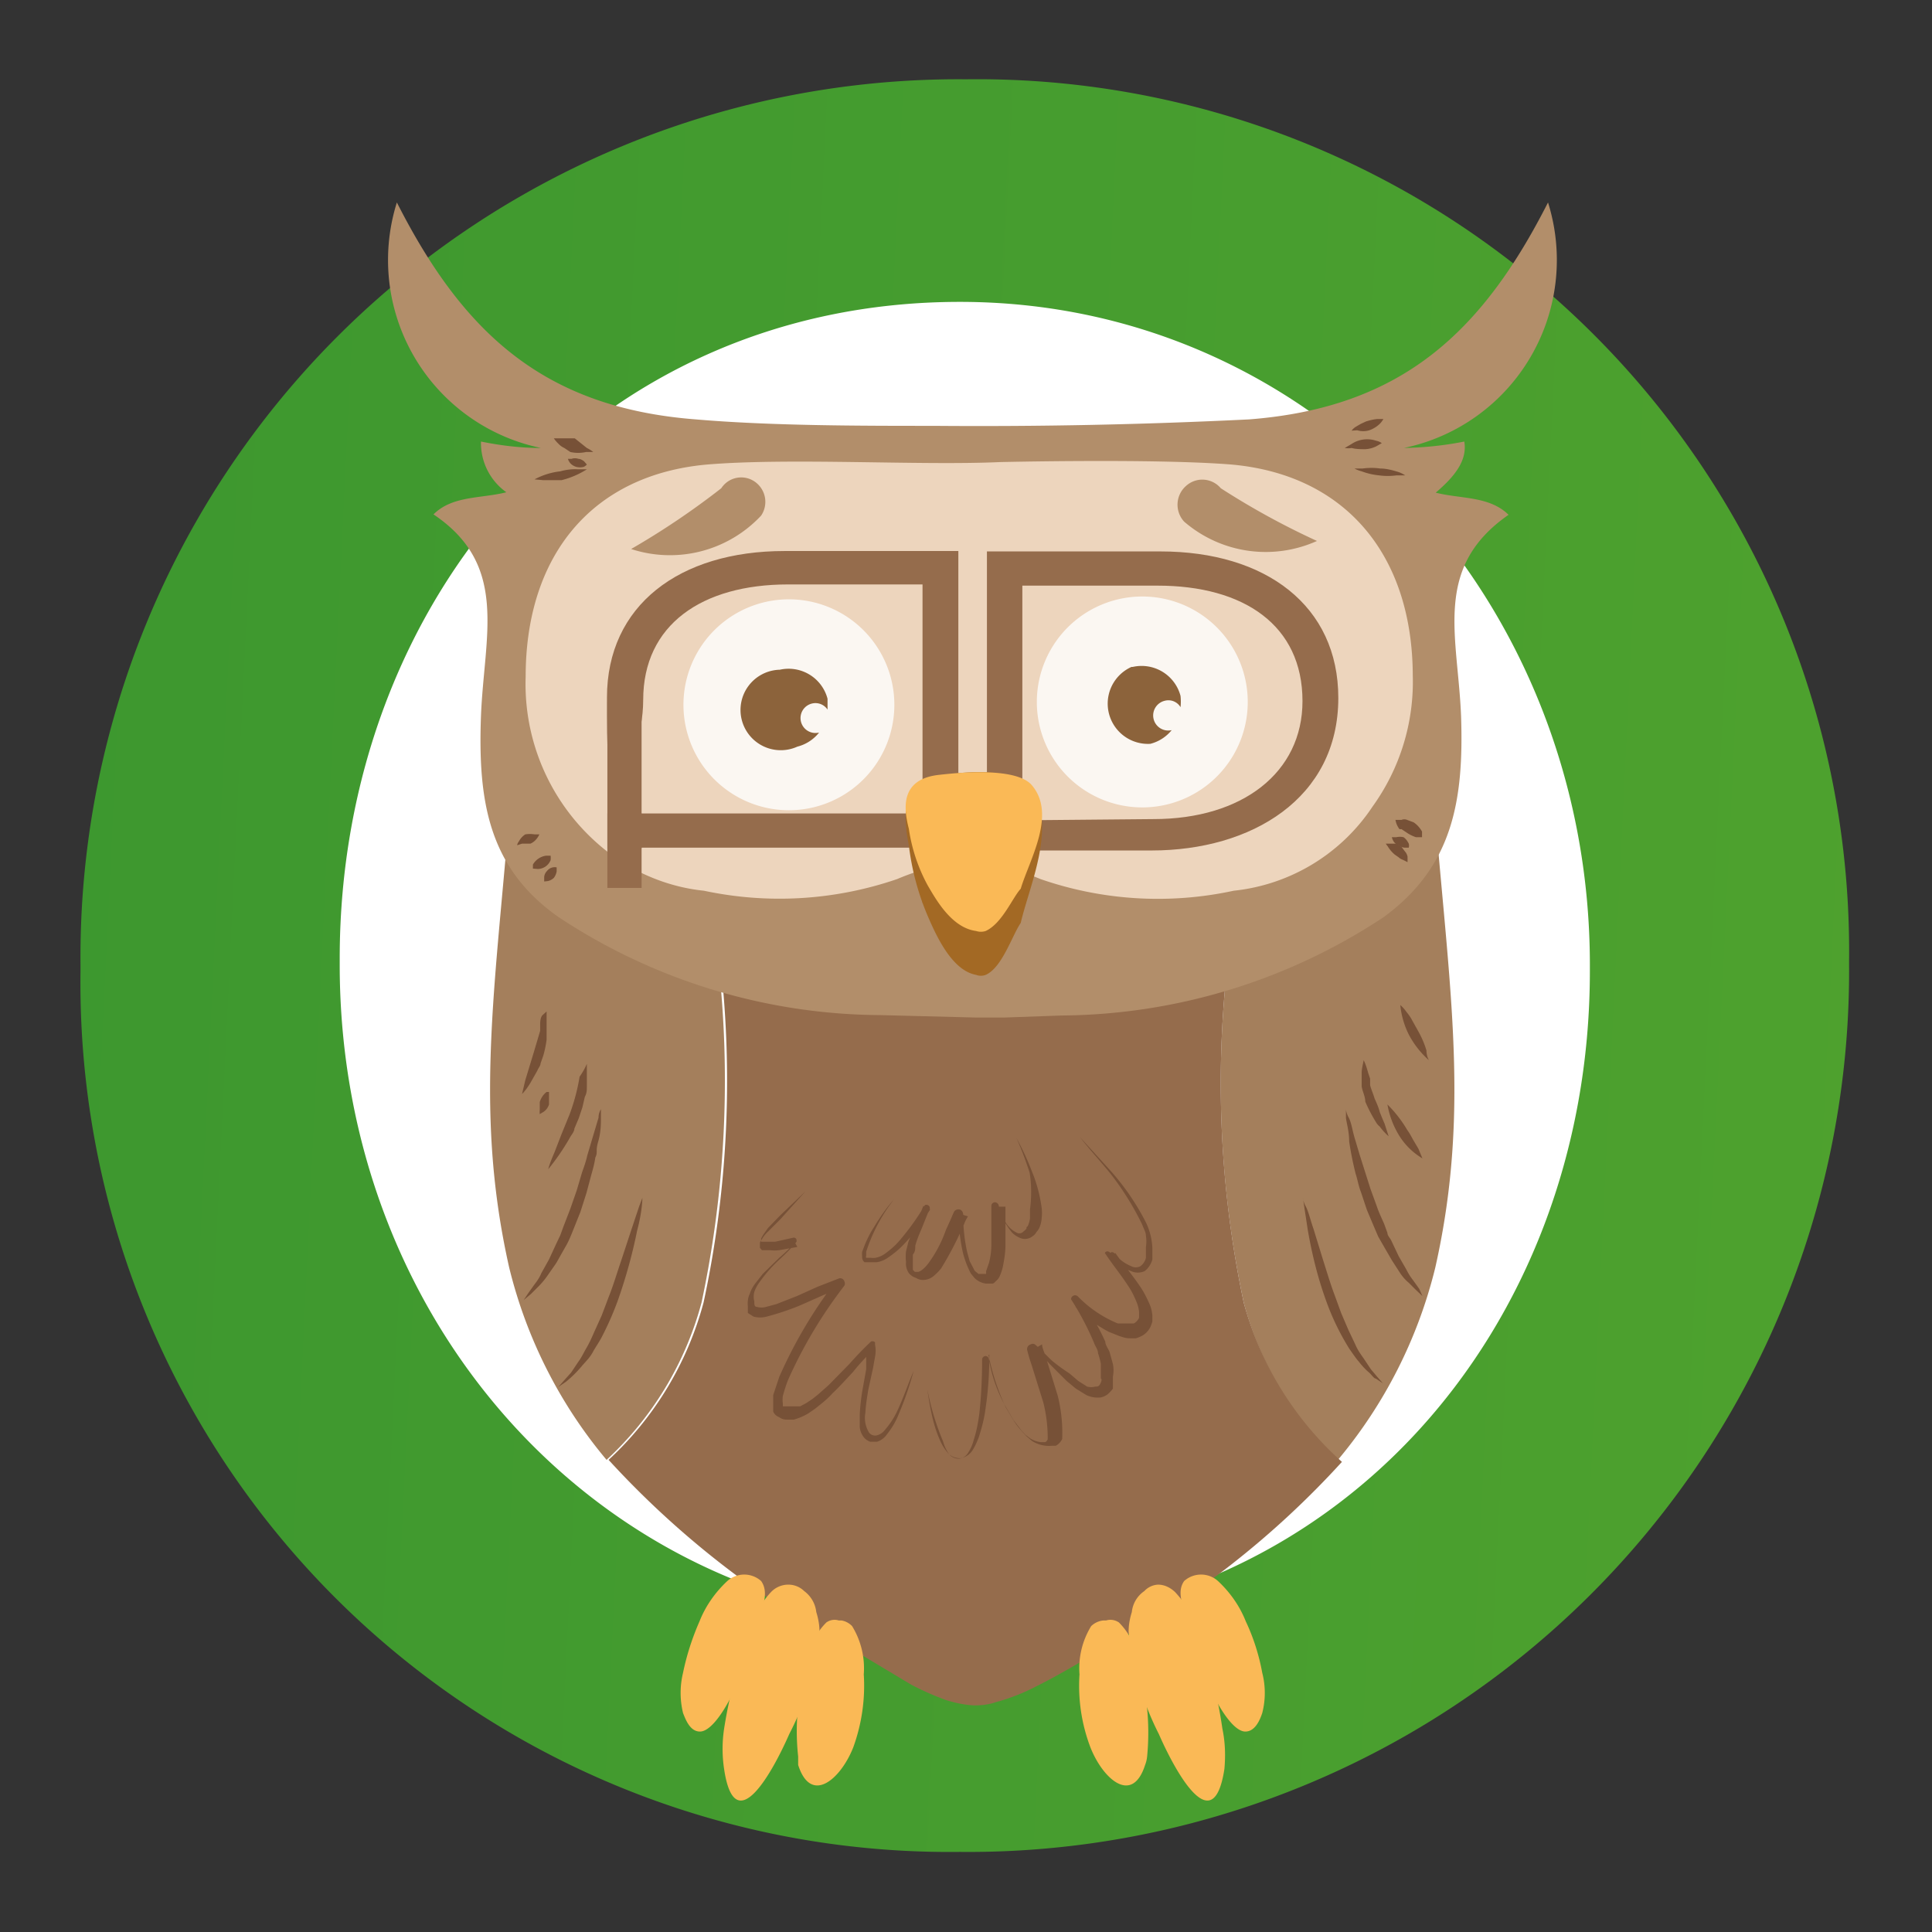
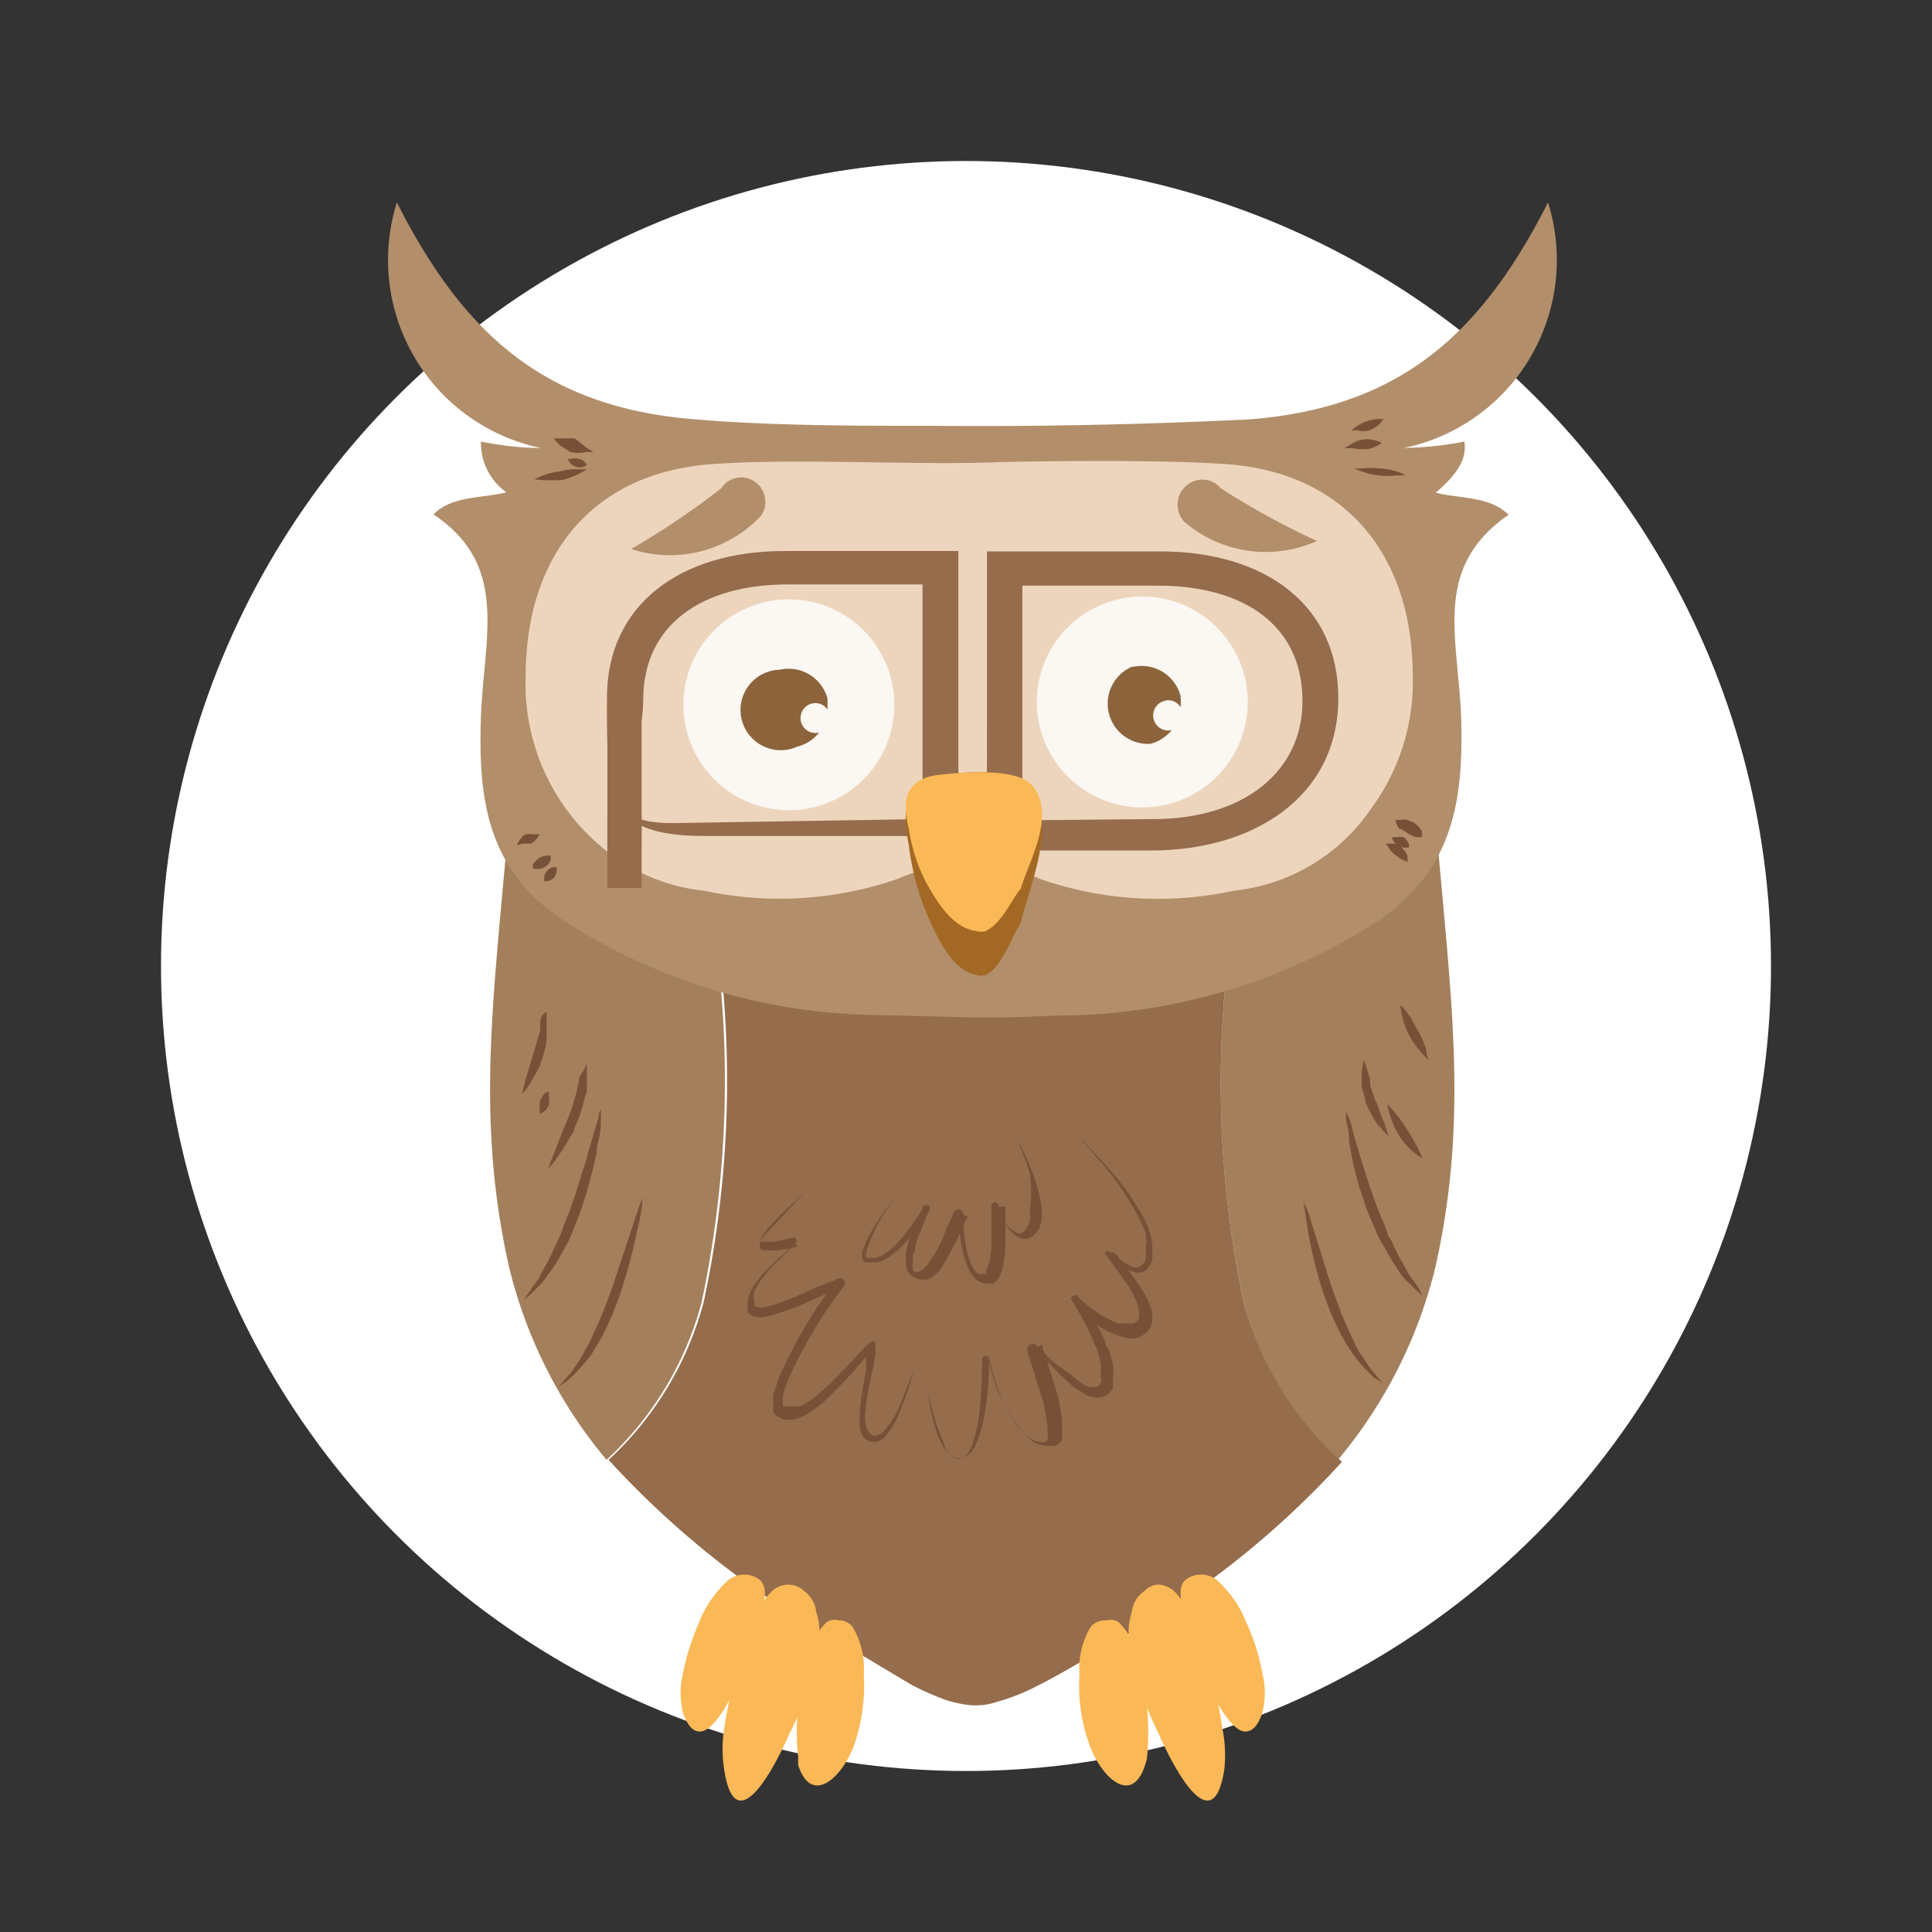
<svg xmlns="http://www.w3.org/2000/svg" width="48" height="48" fill="none">
  <rect width="100%" height="100%" fill="#333333" stroke="none" />
  <circle cx="24" cy="24" r="20" fill="#fff" />
-   <path fill="url(#a)" d="M2 24.13v-.16a21.81 21.81 0 0 1 22-22 21.66 21.66 0 0 1 21.94 21.88v.16a21.88 21.88 0 0 1-22.09 22A21.59 21.59 0 0 1 2 24.13Zm37.5 0v-.16c0-9-6.77-16.47-15.65-16.47-9.13 0-15.41 7.42-15.41 16.31v.16c0 9.05 6.68 16.39 15.57 16.39 9.13.04 15.49-7.3 15.49-16.23Z" />
  <path fill="#A47F5C" d="M17.43 32.36c.95-4.47.73-9.1-.64-13.46l-4.06.33c-.36 5-1 8.17-.08 12.26.43 1.76 1.26 3.4 2.42 4.78a8.21 8.21 0 0 0 2.36-3.91Z" />
  <path fill="#775137" d="m13.01 32.3.12-.18.15-.21c.07-.09.13-.18.17-.28l.19-.34.18-.39.1-.21.08-.22.17-.44.16-.46.13-.44c.05-.14.1-.28.13-.42l.11-.37.17-.57c0-.13.06-.21.06-.21v.22c0 .14 0 .35-.07.59s0 .25-.07.39c-.02.15-.06.29-.1.43l-.12.45-.15.47-.18.45c-.06.15-.12.3-.2.43l-.22.39-.23.33a2 2 0 0 1-.22.26l-.18.18-.18.15Zm.86 2.16.15-.17.17-.19.18-.27c.07-.09.13-.22.2-.34.07-.12.13-.25.19-.39l.19-.42.17-.45c.12-.3.21-.61.31-.9l.26-.79.19-.57.08-.21s0 .33-.13.81c-.12.6-.28 1.17-.48 1.74-.11.3-.24.6-.39.89-.07.14-.16.26-.23.39s-.16.22-.25.32a2.83 2.83 0 0 1-.42.42l-.19.13Z" />
  <path fill="#A47F5C" d="M30.9 32.36c-.95-4.47-.71-9.1.68-13.46l4 .33c.36 5 1 8.17.08 12.26a11.81 11.81 0 0 1-2.42 4.78 8.18 8.18 0 0 1-2.34-3.91Z" />
  <path fill="#956C4C" d="M30.9 32.36a26.3 26.3 0 0 1 .68-13.46l-6.79-.54c-3.48 0-7.95.54-7.95.54 1.37 4.36 1.6 9 .64 13.46a8.21 8.21 0 0 1-2.36 3.91 22.65 22.65 0 0 0 5.84 4.58l1.67 1c.28.15.58.28.88.39.23.07.46.12.7.13.18 0 .36-.02.53-.08a5 5 0 0 0 1-.39c.6-.3 1.18-.65 1.76-1a22.32 22.32 0 0 0 5.84-4.58 8.18 8.18 0 0 1-2.44-3.96Z" />
  <path fill="#775137" d="m35.34 32.2-.16-.15-.18-.18a1.1 1.1 0 0 1-.22-.25l-.2-.31-.22-.38-.12-.21-.09-.21-.19-.45-.15-.45c-.06-.15-.08-.3-.13-.45a8.06 8.06 0 0 1-.16-.8c0-.24-.06-.44-.08-.58v-.22s0 .08.07.21.09.33.16.55l.11.37.13.41.14.44.16.44c.05.15.12.29.18.43l.08.22c0 .07.07.13.1.2l.18.38.19.33c.05.1.1.18.17.27l.15.21.08.18Zm-.98 2.17-.18-.12c-.05 0-.11-.11-.19-.17a1.88 1.88 0 0 1-.23-.25c-.08-.09-.15-.2-.23-.31a6.18 6.18 0 0 1-.6-1.25c-.2-.56-.34-1.14-.44-1.72l-.12-.79s0 .08.07.21.11.32.19.55l.24.78c.09.28.18.59.29.88l.16.44.18.42.18.38c.05.12.13.23.2.33l.18.27.16.19.14.16Z" />
  <path fill="#B28E6A" d="M36.38 10.97c-.5.1-1 .15-1.5.16a4.77 4.77 0 0 0 3.58-6.1c-1.65 3.25-3.66 5.1-7.43 5.39a136 136 0 0 1-7.82.16c-1.82 0-4.05 0-5.92-.16-3.77-.29-5.78-2.14-7.43-5.39a4.77 4.77 0 0 0 3.58 6.1c-.5 0-1-.06-1.49-.16a1.5 1.5 0 0 0 .63 1.26c-.63.16-1.34.08-1.81.55 1.88 1.26 1.26 3 1.18 5-.08 2.13.19 3.78 1.92 5a14.62 14.62 0 0 0 8 2.44l2.36.06h.73l1.41-.05c2.85-.02 5.63-.87 8-2.44 1.73-1.26 2-2.91 1.93-5-.08-2-.71-3.69 1.18-5-.48-.47-1.18-.39-1.81-.55.47-.4.79-.8.71-1.27Z" />
-   <path fill="#775137" d="M22.21 29.8a4.19 4.19 0 0 0-.69 1.3v.1a.06.06 0 0 0 0 .05h.11a.5.5 0 0 0 .12 0 .6.6 0 0 0 .22-.09c.14-.1.27-.21.38-.34a6.31 6.31 0 0 0 .63-.88.09.09 0 0 1 .1.02.08.08 0 0 1 0 .11l-.18.45c-.06.14-.12.28-.16.43 0 .08 0 .15-.06.22v.38l.05.05h.07c.07 0 .19-.11.27-.22a3.14 3.14 0 0 0 .43-.82l.1-.22.1-.23a.13.13 0 0 1 .17-.05.14.14 0 0 1 .06.11c0 .32.03.63.1.94l.06.22.1.19c.01.03.03.06.06.08l.06.05h.19v-.07l.07-.2c.04-.15.06-.3.06-.46v-.96a.09.09 0 0 1 .09-.09.1.1 0 0 1 .09.07c.03.14.09.28.16.4.06.12.16.22.28.28a.14.14 0 0 0 .15 0l.07-.06c.07-.06 0-.06.06-.09a.66.66 0 0 0 .06-.2v-.22c.04-.3.04-.62-.01-.92-.1-.3-.2-.58-.33-.86.15.27.28.55.39.84.12.29.2.6.24.9a1 1 0 0 1 0 .25.7.7 0 0 1-.06.25.46.46 0 0 1-.07.1.28.28 0 0 1-.09.1.31.31 0 0 1-.28.06.64.64 0 0 1-.23-.14 1.82 1.82 0 0 1-.35-.65h.18v.97c0 .17-.03.34-.06.5a1.2 1.2 0 0 1-.08.25.31.31 0 0 1-.1.13.19.19 0 0 1-.07.06h-.18a.5.5 0 0 1-.28-.14l-.09-.11a2.4 2.4 0 0 1-.19-.49 4.12 4.12 0 0 1-.11-1l.23.07a.93.93 0 0 0-.1.2l-.1.22a8.27 8.27 0 0 1-.46.86c-.05.07-.11.13-.18.19a.41.41 0 0 1-.3.11.3.3 0 0 1-.15-.05.37.37 0 0 1-.18-.12.42.42 0 0 1-.07-.28 1.09 1.09 0 0 1 0-.26l.06-.24.18-.46c.06-.14.14-.29.19-.43l.17.09c-.19.3-.4.6-.65.86-.12.13-.27.25-.42.35a.64.64 0 0 1-.26.1h-.3a.16.16 0 0 1-.06-.14.5.5 0 0 1 0-.12l.08-.21c.06-.13.12-.26.2-.38.15-.25.32-.5.51-.71Zm-2.2-.2-.63.6-.3.31-.12.17-.05.09v.08h.35l.45-.1a.07.07 0 0 1 .08.05v.05c-.12.15-.25.28-.39.41a3.56 3.56 0 0 0-.54.61.85.85 0 0 0-.12.23.47.47 0 0 0 0 .23c0 .08 0 .14.07.14.07.02.15.02.22 0l.26-.07.51-.2.51-.23.54-.21a.11.11 0 0 1 .13.08.12.12 0 0 1 0 .1 11.44 11.44 0 0 0-1.39 2.32c-.06.14-.1.28-.14.42a.63.63 0 0 0 0 .19v.07h.43l.15-.08.15-.1.14-.11.27-.24.51-.52a8.6 8.6 0 0 1 .54-.56.09.09 0 0 1 .1.02v.06c.02.1.02.2 0 .3l-.05.28-.12.55c-.03.19-.06.37-.07.56a.7.7 0 0 0 .09.49.19.19 0 0 0 .2.07.37.37 0 0 0 .2-.14 2 2 0 0 0 .3-.46c.16-.34.28-.7.41-1-.1.36-.22.72-.37 1.07-.07.18-.17.35-.29.5a.48.48 0 0 1-.25.19h-.17a.37.37 0 0 1-.14-.09.47.47 0 0 1-.12-.29v-.29c.01-.2.03-.38.06-.57l.1-.56v-.53l.16.06c-.17.17-.34.35-.49.54-.17.18-.33.36-.51.53-.09.1-.18.18-.28.26l-.15.12-.16.11a1.4 1.4 0 0 1-.37.16h-.14c-.07 0-.14 0-.22-.06a.26.26 0 0 1-.15-.14v-.41l.15-.45a11.51 11.51 0 0 1 1.4-2.37l.12.18a5.1 5.1 0 0 0-.5.19l-.52.23a6.52 6.52 0 0 1-.81.27.62.62 0 0 1-.33 0l-.14-.09v-.17c-.01-.1 0-.21.05-.31.03-.1.08-.18.14-.26l.18-.23.41-.4c.14-.12.27-.24.39-.38l.06.11-.45.08a.85.85 0 0 1-.23 0h-.2l-.05-.06v-.13l.06-.1a.8.8 0 0 1 .14-.17l.31-.31.62-.69Z" />
+   <path fill="#775137" d="M22.21 29.8a4.19 4.19 0 0 0-.69 1.3v.1a.06.06 0 0 0 0 .05h.11a.5.5 0 0 0 .12 0 .6.6 0 0 0 .22-.09c.14-.1.27-.21.38-.34a6.31 6.31 0 0 0 .63-.88.09.09 0 0 1 .1.02.08.08 0 0 1 0 .11l-.18.45c-.06.14-.12.28-.16.43 0 .08 0 .15-.06.22v.38l.05.05h.07c.07 0 .19-.11.27-.22a3.14 3.14 0 0 0 .43-.82l.1-.22.1-.23a.13.13 0 0 1 .17-.05.14.14 0 0 1 .06.11c0 .32.03.63.1.94l.06.22.1.19c.01.03.03.06.06.08l.06.05h.19v-.07l.07-.2c.04-.15.06-.3.06-.46v-.96a.09.09 0 0 1 .09-.09.1.1 0 0 1 .09.07c.03.14.09.28.16.4.06.12.16.22.28.28a.14.14 0 0 0 .15 0l.07-.06c.07-.06 0-.06.06-.09a.66.66 0 0 0 .06-.2v-.22c.04-.3.04-.62-.01-.92-.1-.3-.2-.58-.33-.86.15.27.28.55.39.84.12.29.2.6.24.9a1 1 0 0 1 0 .25.7.7 0 0 1-.06.25.46.46 0 0 1-.07.1.28.28 0 0 1-.09.1.31.31 0 0 1-.28.06.64.64 0 0 1-.23-.14 1.82 1.82 0 0 1-.35-.65h.18v.97c0 .17-.03.34-.06.5a1.2 1.2 0 0 1-.08.25.31.31 0 0 1-.1.13.19.19 0 0 1-.07.06h-.18a.5.5 0 0 1-.28-.14l-.09-.11a2.4 2.4 0 0 1-.19-.49 4.12 4.12 0 0 1-.11-1l.23.07a.93.93 0 0 0-.1.2l-.1.22a8.27 8.27 0 0 1-.46.86c-.05.07-.11.13-.18.19a.41.41 0 0 1-.3.11.3.3 0 0 1-.15-.05.37.37 0 0 1-.18-.12.42.42 0 0 1-.07-.28 1.09 1.09 0 0 1 0-.26l.06-.24.18-.46c.06-.14.14-.29.19-.43l.17.09c-.19.3-.4.6-.65.86-.12.13-.27.25-.42.35a.64.64 0 0 1-.26.1h-.3a.16.16 0 0 1-.06-.14.5.5 0 0 1 0-.12l.08-.21c.06-.13.12-.26.2-.38.15-.25.32-.5.51-.71Zm-2.2-.2-.63.6-.3.31-.12.17-.05.09v.08h.35l.45-.1a.07.07 0 0 1 .08.05v.05c-.12.15-.25.28-.39.41a3.56 3.56 0 0 0-.54.61.85.85 0 0 0-.12.23.47.47 0 0 0 0 .23c0 .08 0 .14.07.14.07.02.15.02.22 0l.26-.07.51-.2.51-.23.54-.21a.11.11 0 0 1 .13.08.12.12 0 0 1 0 .1 11.44 11.44 0 0 0-1.39 2.32c-.06.14-.1.28-.14.42a.63.63 0 0 0 0 .19v.07h.43l.15-.08.15-.1.14-.11.27-.24.51-.52a8.6 8.6 0 0 1 .54-.56.09.09 0 0 1 .1.02v.06c.02.1.02.2 0 .3l-.05.28-.12.55c-.03.19-.06.37-.07.56a.7.7 0 0 0 .09.49.19.19 0 0 0 .2.07.37.37 0 0 0 .2-.14 2 2 0 0 0 .3-.46c.16-.34.28-.7.41-1-.1.36-.22.72-.37 1.07-.07.18-.17.35-.29.5a.48.48 0 0 1-.25.19h-.17a.37.37 0 0 1-.14-.09.47.47 0 0 1-.12-.29v-.29c.01-.2.03-.38.06-.57l.1-.56v-.53l.16.06c-.17.17-.34.35-.49.54-.17.18-.33.36-.51.53-.09.1-.18.18-.28.26l-.15.12-.16.11a1.4 1.4 0 0 1-.37.16h-.14c-.07 0-.14 0-.22-.06a.26.26 0 0 1-.15-.14v-.41l.15-.45a11.51 11.51 0 0 1 1.4-2.37l.12.18a5.1 5.1 0 0 0-.5.19l-.52.23a6.52 6.52 0 0 1-.81.27.62.62 0 0 1-.33 0l-.14-.09v-.17c-.01-.1 0-.21.05-.31.03-.1.08-.18.14-.26l.18-.23.41-.4c.14-.12.27-.24.39-.38l.06.11-.45.08a.85.85 0 0 1-.23 0h-.2l-.05-.06v-.13l.06-.1a.8.8 0 0 1 .14-.17Z" />
  <path fill="#775137" d="M23.04 34.52a6.4 6.4 0 0 0 .39 1.29 1 1 0 0 0 .15.32.32.32 0 0 0 .25.11.3.3 0 0 0 .23-.16 1 1 0 0 0 .13-.3c.07-.21.11-.43.14-.65.05-.45.07-.9.07-1.35a.09.09 0 0 1 .09-.09.09.09 0 0 1 .08.08 3.59 3.59 0 0 0 .44 1.22l.17.29.19.25.11.12.12.09c.08.05.17.08.26.09h.11a.14.14 0 0 0 .06-.07 3.62 3.62 0 0 0-.11-.92l-.2-.64-.1-.32a3.38 3.38 0 0 1-.1-.34.12.12 0 0 1 .09-.14.1.1 0 0 1 .1 0c.16.13.28.27.42.4.14.12.3.23.45.33l.21.18.22.14a.4.4 0 0 0 .2 0c.06 0 .1 0 .14-.1.04-.1 0-.09 0-.11v-.36a2 2 0 0 0-.07-.26c0-.09-.07-.17-.1-.26a7.06 7.06 0 0 0-.57-1.08.1.1 0 0 1 .03-.07.1.1 0 0 1 .14 0 2.94 2.94 0 0 0 .99.67h.4a.3.3 0 0 0 .13-.14v-.15a.9.9 0 0 0-.05-.21c-.06-.15-.13-.3-.22-.43-.18-.28-.39-.53-.58-.82a.07.07 0 0 1 .1-.03c.02 0 .02.02.03.03a.07.07 0 0 1 .05-.02.07.07 0 0 1 .05.02 1 1 0 0 0 .43.33.24.24 0 0 0 .22 0 .36.36 0 0 0 .14-.21v-.27a.89.89 0 0 0 0-.28c0-.09-.06-.18-.09-.27a7 7 0 0 0-.79-1.27c-.25-.31-.52-.6-.76-.91l.8.88a6.11 6.11 0 0 1 .85 1.26 1.66 1.66 0 0 1 .15.61v.29a.55.55 0 0 1-.19.29.41.41 0 0 1-.34 0c-.2-.07-.38-.2-.52-.35l.13-.1c.19.27.41.53.6.81.1.14.18.3.25.46.04.09.06.18.07.28v.15a.78.78 0 0 1-.05.14.5.5 0 0 1-.21.22.94.94 0 0 1-.15.06h-.15c-.1 0-.18-.03-.27-.06l-.25-.1a3.25 3.25 0 0 1-.83-.62l.17-.14c.22.32.41.65.57 1 0 .09.08.18.11.27l.08.29c.02.1.02.2 0 .31v.3a.86.86 0 0 1-.13.14.42.42 0 0 1-.18.08.67.67 0 0 1-.35-.06l-.26-.16-.23-.19-.41-.41a4.78 4.78 0 0 0-.39-.39l.19-.11c0 .09.06.2.09.31l.1.32.2.65a3.82 3.82 0 0 1 .11 1.07.37.37 0 0 1-.16.17h-.1a.78.78 0 0 1-.49-.12l-.14-.12-.12-.13a1.87 1.87 0 0 1-.21-.28l-.18-.3a5.6 5.6 0 0 1-.43-1.31h.02c0 .46-.03.92-.1 1.37-.03.23-.09.45-.16.67-.04.11-.09.22-.15.32a.45.45 0 0 1-.31.21c-.1 0-.2-.03-.28-.1a1.15 1.15 0 0 1-.2-.29c-.1-.21-.17-.43-.22-.65a7.85 7.85 0 0 1-.12-.67Zm-9.28-23.63h.52l.3.24a.9.9 0 0 1 .16.1h-.18a.9.9 0 0 1-.39 0l-.15-.1a.45.45 0 0 1-.15-.11.75.75 0 0 1-.11-.13Zm.35.51h.09a.25.25 0 0 1 .17 0c.05 0 .1.03.14.06l.07.08a.21.21 0 0 1-.08.06.37.37 0 0 1-.18 0 .32.32 0 0 1-.15-.09.3.3 0 0 1-.06-.11Zm-.83.51a1.77 1.77 0 0 1 .64-.2c.14-.04.3-.06.44-.05h.22a2.13 2.13 0 0 1-.63.27h-.45l-.22-.02Zm20.3-1.21a.36.36 0 0 1 .11-.1l.12-.07.13-.06c.1-.03.18-.05.28-.06h.15a.52.52 0 0 1-.09.12.72.72 0 0 1-.26.16c-.1.03-.2.03-.3 0l-.14.01Zm-.17.43.17-.1a.7.7 0 0 1 .61-.08c.05.01.1.03.14.06l-.14.08a.7.7 0 0 1-.27.07c-.11 0-.23 0-.34-.03a.49.49 0 0 1-.17 0Zm.24.51h.2c.15-.02.3-.02.44 0 .15 0 .3.04.43.08.07.02.13.05.19.09h-.21c-.15.02-.3.02-.44 0a1.7 1.7 0 0 1-.43-.1.82.82 0 0 1-.18-.07Zm.78 9.32h.26l.13.08.09.12c.03.03.05.08.06.12v.14l-.12-.06a.27.27 0 0 1-.1-.06l-.1-.07a.79.79 0 0 1-.17-.2.57.57 0 0 1-.05-.07Z" />
  <path fill="#775137" d="M34.58 20.8h.11a.42.42 0 0 1 .18 0c.06.04.1.1.13.16a.2.2 0 0 1 0 .1h-.1a.31.31 0 0 1-.16-.06.25.25 0 0 1-.13-.12.35.35 0 0 1-.03-.08Zm.09-.43h.15a.18.18 0 0 1 .14 0l.16.06c.09.06.16.14.21.23v.14h-.15a.9.9 0 0 1-.24-.12l-.12-.08h-.05a.51.51 0 0 1-.1-.23ZM13.52 21.9v-.1c0-.06.03-.12.07-.16a.24.24 0 0 1 .24-.09v.1a.37.37 0 0 1-.07.16.31.31 0 0 1-.15.08l-.09.01Zm-.28-.32v-.1a.45.45 0 0 1 .32-.22h.12a.5.5 0 0 1 0 .11.35.35 0 0 1-.32.22l-.12-.01Zm-.39-.58c0-.04.03-.08.05-.11a.46.46 0 0 1 .15-.16.7.7 0 0 1 .23 0h.12a.44.44 0 0 1-.06.1.4.4 0 0 1-.16.13h-.21l-.12.04Zm21.03 5.34c.05.1.08.2.11.31l.05.15v.15c0 .05.08.23.11.34.05.11.1.22.13.34l.06.15.06.14.1.31a1.44 1.44 0 0 1-.22-.24.4.4 0 0 1-.1-.12 3.79 3.79 0 0 1-.26-.5c0-.13-.07-.25-.09-.38v-.33c0-.1.03-.21.05-.32Zm.59 1.1a3.1 3.1 0 0 1 .49.63c.06.08.1.16.15.25l.13.22.1.24a1.7 1.7 0 0 1-.58-.57 2.19 2.19 0 0 1-.29-.77Zm.32-2.47c.06.05.11.11.16.18.05.06.1.13.14.21l.14.25c.09.16.16.32.21.49 0 .14.06.24.06.24a2.26 2.26 0 0 1-.49-.62 2.08 2.08 0 0 1-.22-.75Zm-21.21.16v.7a2.7 2.7 0 0 1-.08.39l-.07.2c0 .06-.06.12-.08.18l-.17.3c-.06.1-.13.2-.21.28l.08-.34.21-.69.11-.37.05-.17v-.15c0-.05 0-.18.06-.24l.1-.09Zm.06 2v.31a.35.35 0 0 1-.13.18l-.1.06a.6.6 0 0 1 0-.11v-.19c.03-.1.09-.19.17-.25h.06Zm.94-.7V27c0 .08 0 .16-.05.25l-.06.26-.09.27-.11.26c0 .08-.08.16-.12.24a5.73 5.73 0 0 1-.53.77c.04-.15.1-.29.16-.43l.17-.44.2-.49a4.92 4.92 0 0 0 .25-.94c.07-.1.13-.2.18-.32Z" />
  <path fill="#FAB956" d="M18.91 39.28a.63.63 0 0 0-.84 0c-.3.28-.54.62-.69 1-.18.41-.32.84-.41 1.28-.08.33-.08.67 0 1 .07.18.18.46.42.46s.51-.4.64-.62c.32-.55.57-1.15.72-1.77.04-.43.43-.97.16-1.35Zm2 .98h-.07a.35.35 0 0 0-.31.05c-.24.24-.4.55-.46.88-.24.8-.33 1.63-.24 2.45v.21c.32 1 1.06.35 1.37-.44.21-.58.3-1.2.26-1.81a2 2 0 0 0-.29-1.2.48.48 0 0 0-.26-.14Z" />
  <path fill="#FAB956" d="M19.58 39.37a.59.59 0 0 0-.42.18c-.16.17-.29.36-.37.58a12.06 12.06 0 0 0-.8 2.82c-.05.33-.05.67 0 1 .27 1.83 1.24 0 1.62-.87.41-.79.67-1.65.75-2.54 0-.17-.03-.33-.08-.49a.75.75 0 0 0-.3-.52.56.56 0 0 0-.4-.16Zm9.84-.09a.63.63 0 0 1 .84 0c.3.28.54.62.69 1 .19.4.33.84.41 1.28a2 2 0 0 1 0 1c-.06.18-.18.46-.42.46s-.51-.4-.64-.62a7 7 0 0 1-.72-1.77c0-.43-.43-.97-.16-1.35Zm-2.01.98h.07a.37.37 0 0 1 .32.05c.24.24.4.55.46.88.23.8.32 1.63.24 2.45a.8.8 0 0 1-.05.21c-.32 1-1.05.35-1.36-.44a4.3 4.3 0 0 1-.27-1.81 2 2 0 0 1 .29-1.2.51.51 0 0 1 .3-.14Z" />
  <path fill="#FAB956" d="M28.77 39.37c.16 0 .3.07.42.18.16.17.3.36.39.58.2.44.37.9.49 1.37.13.48.23.96.3 1.45.07.33.08.67.05 1-.28 1.83-1.25 0-1.63-.87a7.3 7.3 0 0 1-.75-2.54c0-.17.03-.33.08-.49a.72.72 0 0 1 .31-.52.5.5 0 0 1 .34-.16Z" />
  <path fill="#EDD5BD" d="M30.58 11.54c-1.88-.15-5.73-.06-5.73-.06-2 .09-5.19-.11-7.27.06-2.87.25-4.52 2.26-4.52 5.27a5.28 5.28 0 0 0 2.49 4.67c.59.35 1.25.58 1.94.65a9 9 0 0 0 4.8-.29 6.42 6.42 0 0 1 1.71-.46h.13c.6.07 1.17.23 1.72.46a8.9 8.9 0 0 0 4.8.29 4.73 4.73 0 0 0 3.45-2.09 5.3 5.3 0 0 0 1-3.26c-.01-2.98-1.66-4.99-4.52-5.24Z" />
  <path fill="#fff" d="M19.6 20.13a2.62 2.62 0 1 0 0-5.24 2.62 2.62 0 0 0 0 5.24Z" opacity=".8" />
  <path fill="#8C633B" d="M19.37 16.64a1 1 0 0 1 1.19.72v.27a.36.36 0 0 0-.39-.15.37.37 0 0 0 .18.72 1 1 0 0 1-.54.35 1 1 0 1 1-.46-1.91h.02Z" />
  <path fill="#fff" d="M28.38 20.06a2.62 2.62 0 1 0 0-5.24 2.62 2.62 0 0 0 0 5.24Z" opacity=".8" />
  <path fill="#8C633B" d="M28.14 16.57a1 1 0 0 1 1.19.72c.01.1.01.19 0 .28a.35.35 0 0 0-.39-.16.37.37 0 1 0 .17.73 1 1 0 0 1-.53.34 1 1 0 0 1-.47-1.91h.03Z" />
  <path fill="#B28E6A" d="M29.42 12.96a3.1 3.1 0 0 0 3.3.48c-.83-.38-1.63-.82-2.39-1.31a.6.6 0 0 0-.86-.06.62.62 0 0 0-.05.89Zm-10.51-.15a3.1 3.1 0 0 1-3.23.83 19.3 19.3 0 0 0 2.24-1.51.59.59 0 0 1 .85-.15.61.61 0 0 1 .14.83Z" />
  <path fill="#956C4C" d="M24.52 13.7h4.31c2.62 0 4.42 1.35 4.42 3.64 0 2.5-2.16 3.79-4.64 3.79H25.4v1.28h-.88V13.7Zm4.14 6.65c2.21 0 3.7-1.16 3.7-2.93 0-1.89-1.46-2.87-3.6-2.87H25.4v5.83l3.26-.03Zm-4.85 2.09h-.89v-1.67h-5.39c-2.48 0-2.45-.94-2.45-3.44 0-2.29 1.8-3.64 4.41-3.64h4.32v8.75Zm-.89-2.09v-5.83h-3.34c-2.14 0-3.6 1-3.6 2.87 0 1.77-1.47 3.06.73 3.06l6.21-.1Z" />
  <path fill="#956C4C" d="M15.94 17.44h-.85v3.64h.85v-3.64Z" />
-   <path fill="#956C4C" d="M23.31 20.21h-7.8v.85h7.8v-.85Z" />
  <path fill="#A36924" d="M24.49 24.22a.33.33 0 0 1-.24 0c-.61-.11-1-1-1.2-1.46a6.4 6.4 0 0 1-.47-1.76c-.14-.69-.2-1.61.76-1.73.61-.1 1.89-.22 2.28.31.65.95-.05 2.43-.26 3.35-.21.3-.46 1.11-.87 1.29Z" />
  <path fill="#FAB956" d="M24.49 23.13a.38.38 0 0 1-.24 0c-.61-.08-1-.79-1.2-1.13a4.2 4.2 0 0 1-.47-1.41c-.14-.54-.2-1.24.76-1.34.61-.07 1.89-.17 2.28.24.65.73-.05 1.88-.26 2.59-.21.23-.46.86-.87 1.05Z" />
  <path fill="#956C4C" d="M15.94 20.21h-.85v1.85h.85v-1.85Z" />
  <defs>
    <linearGradient id="a" x1="-161.69" x2="145.66" y1="15.02" y2="29.91" gradientUnits="userSpaceOnUse">
      <stop stop-color="#007433" />
      <stop offset="1" stop-color="#73B72C" />
    </linearGradient>
  </defs>
</svg>